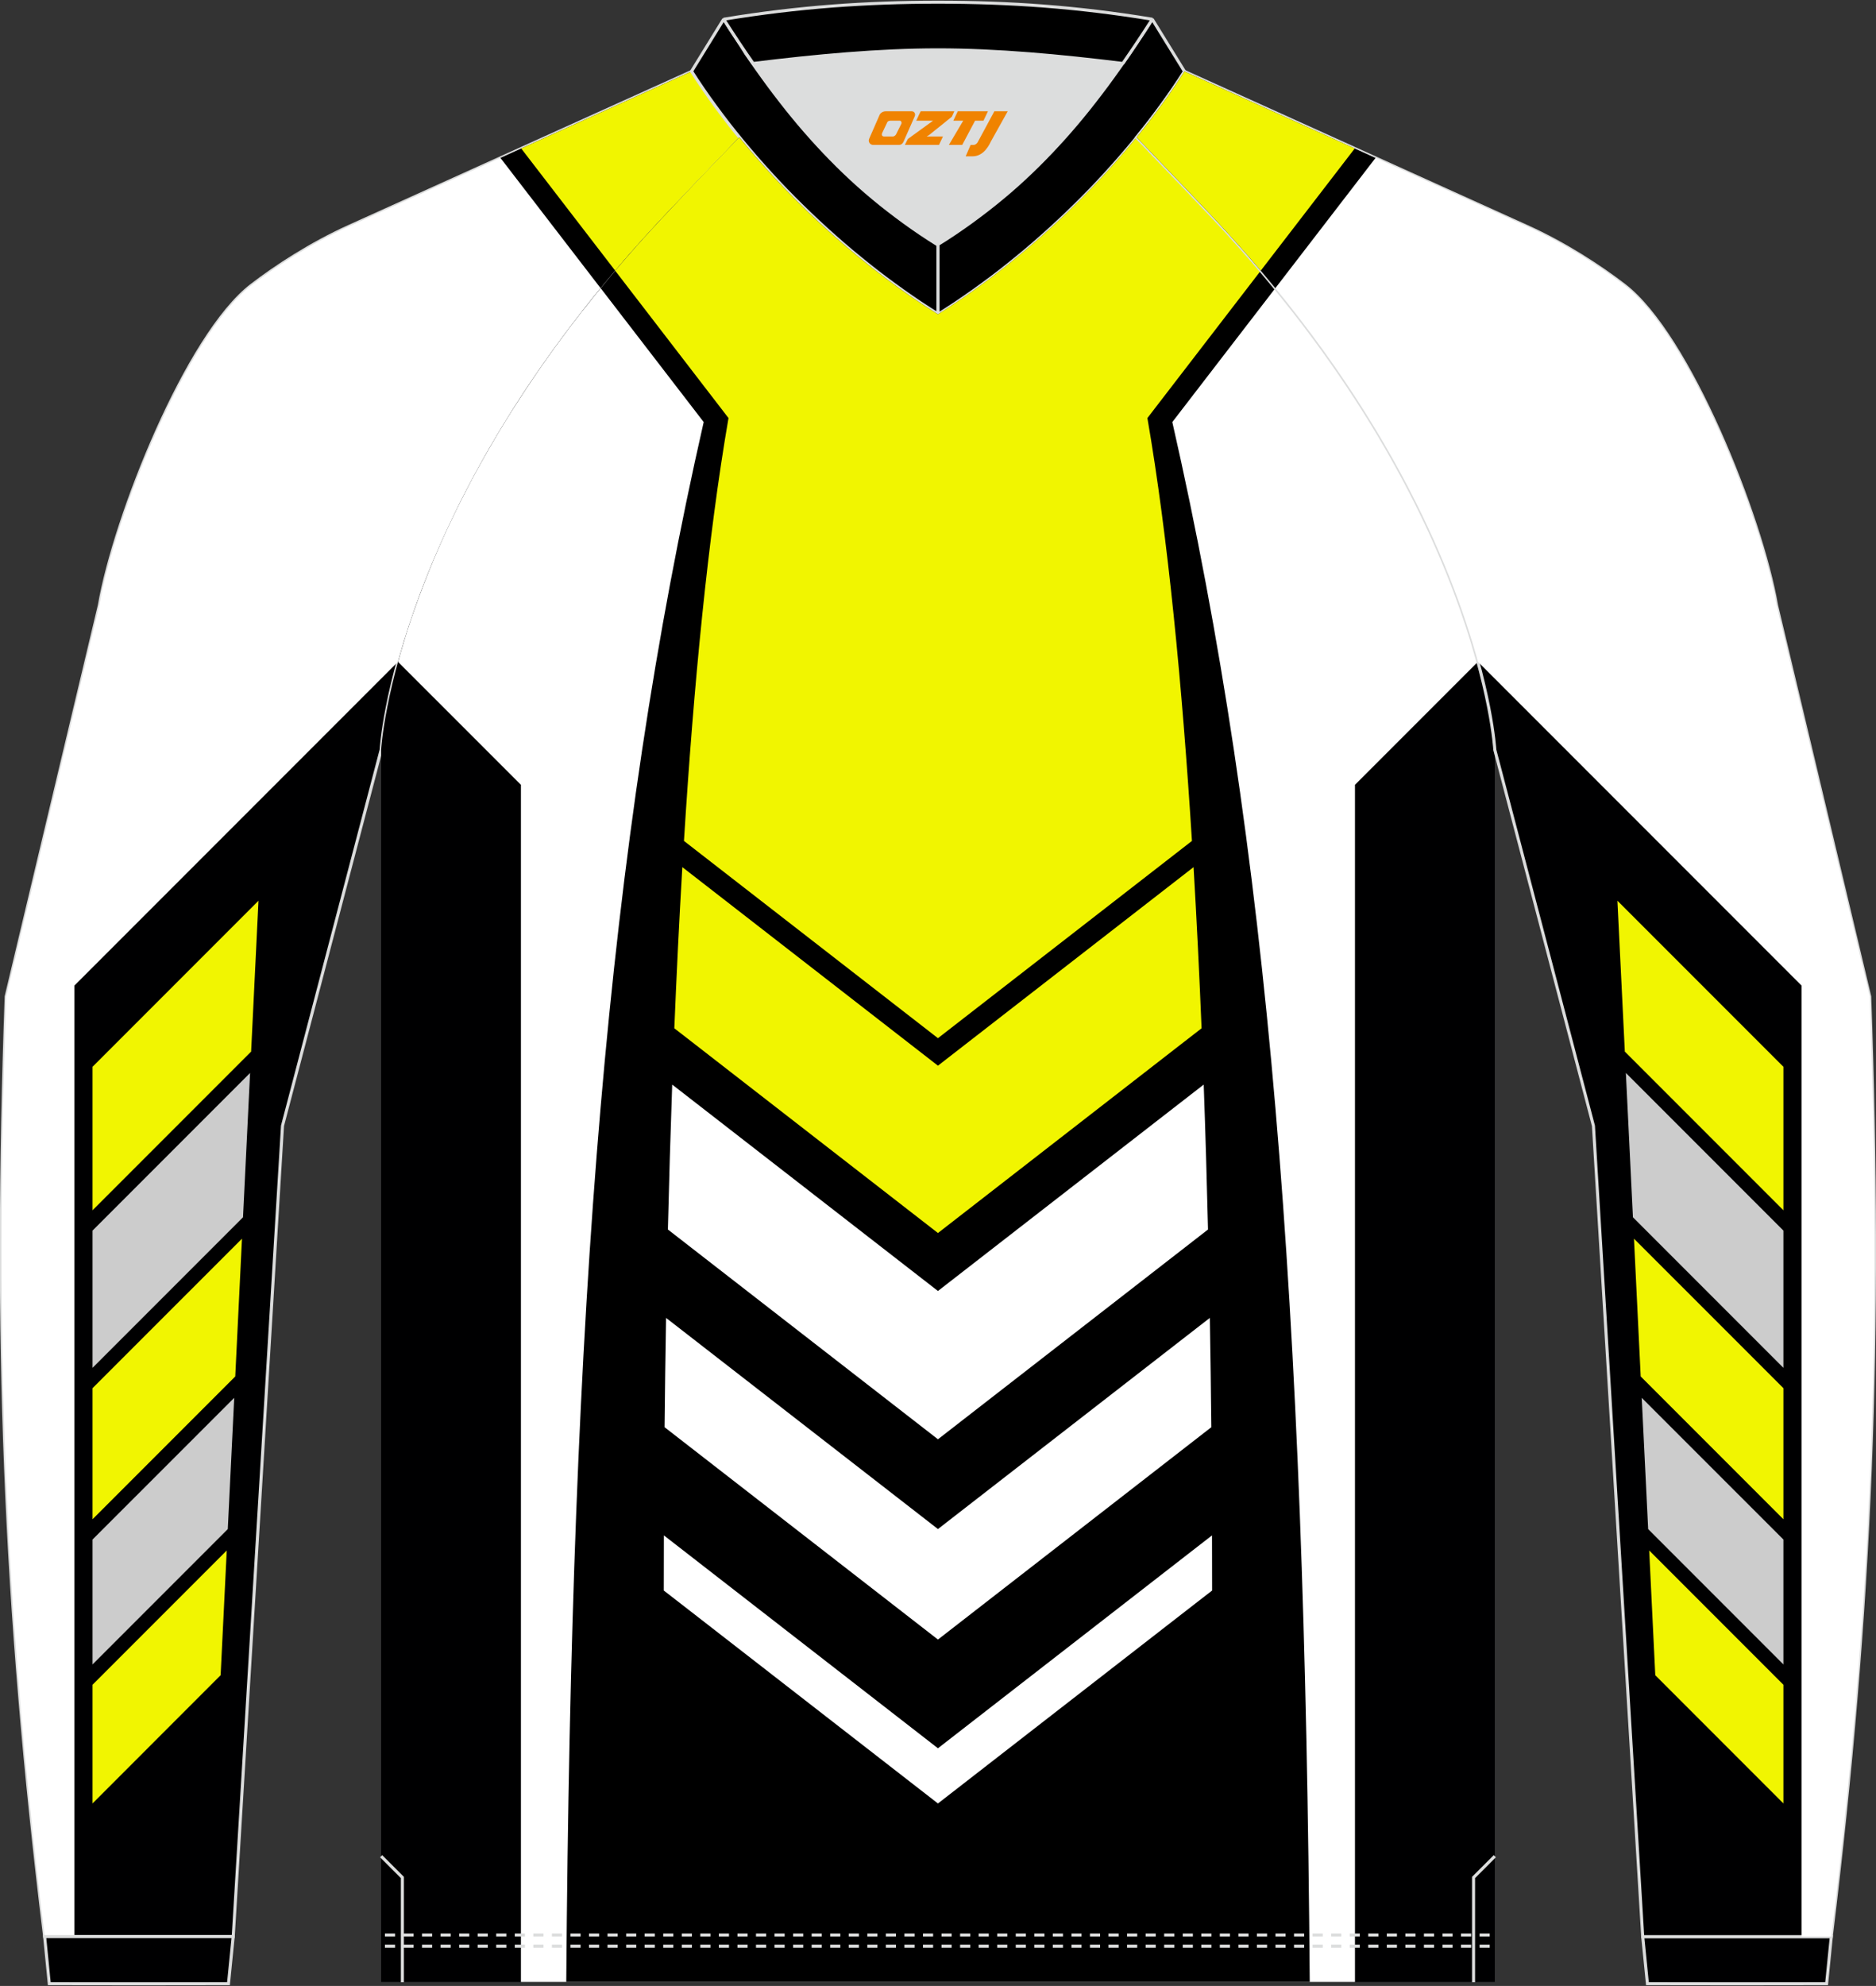
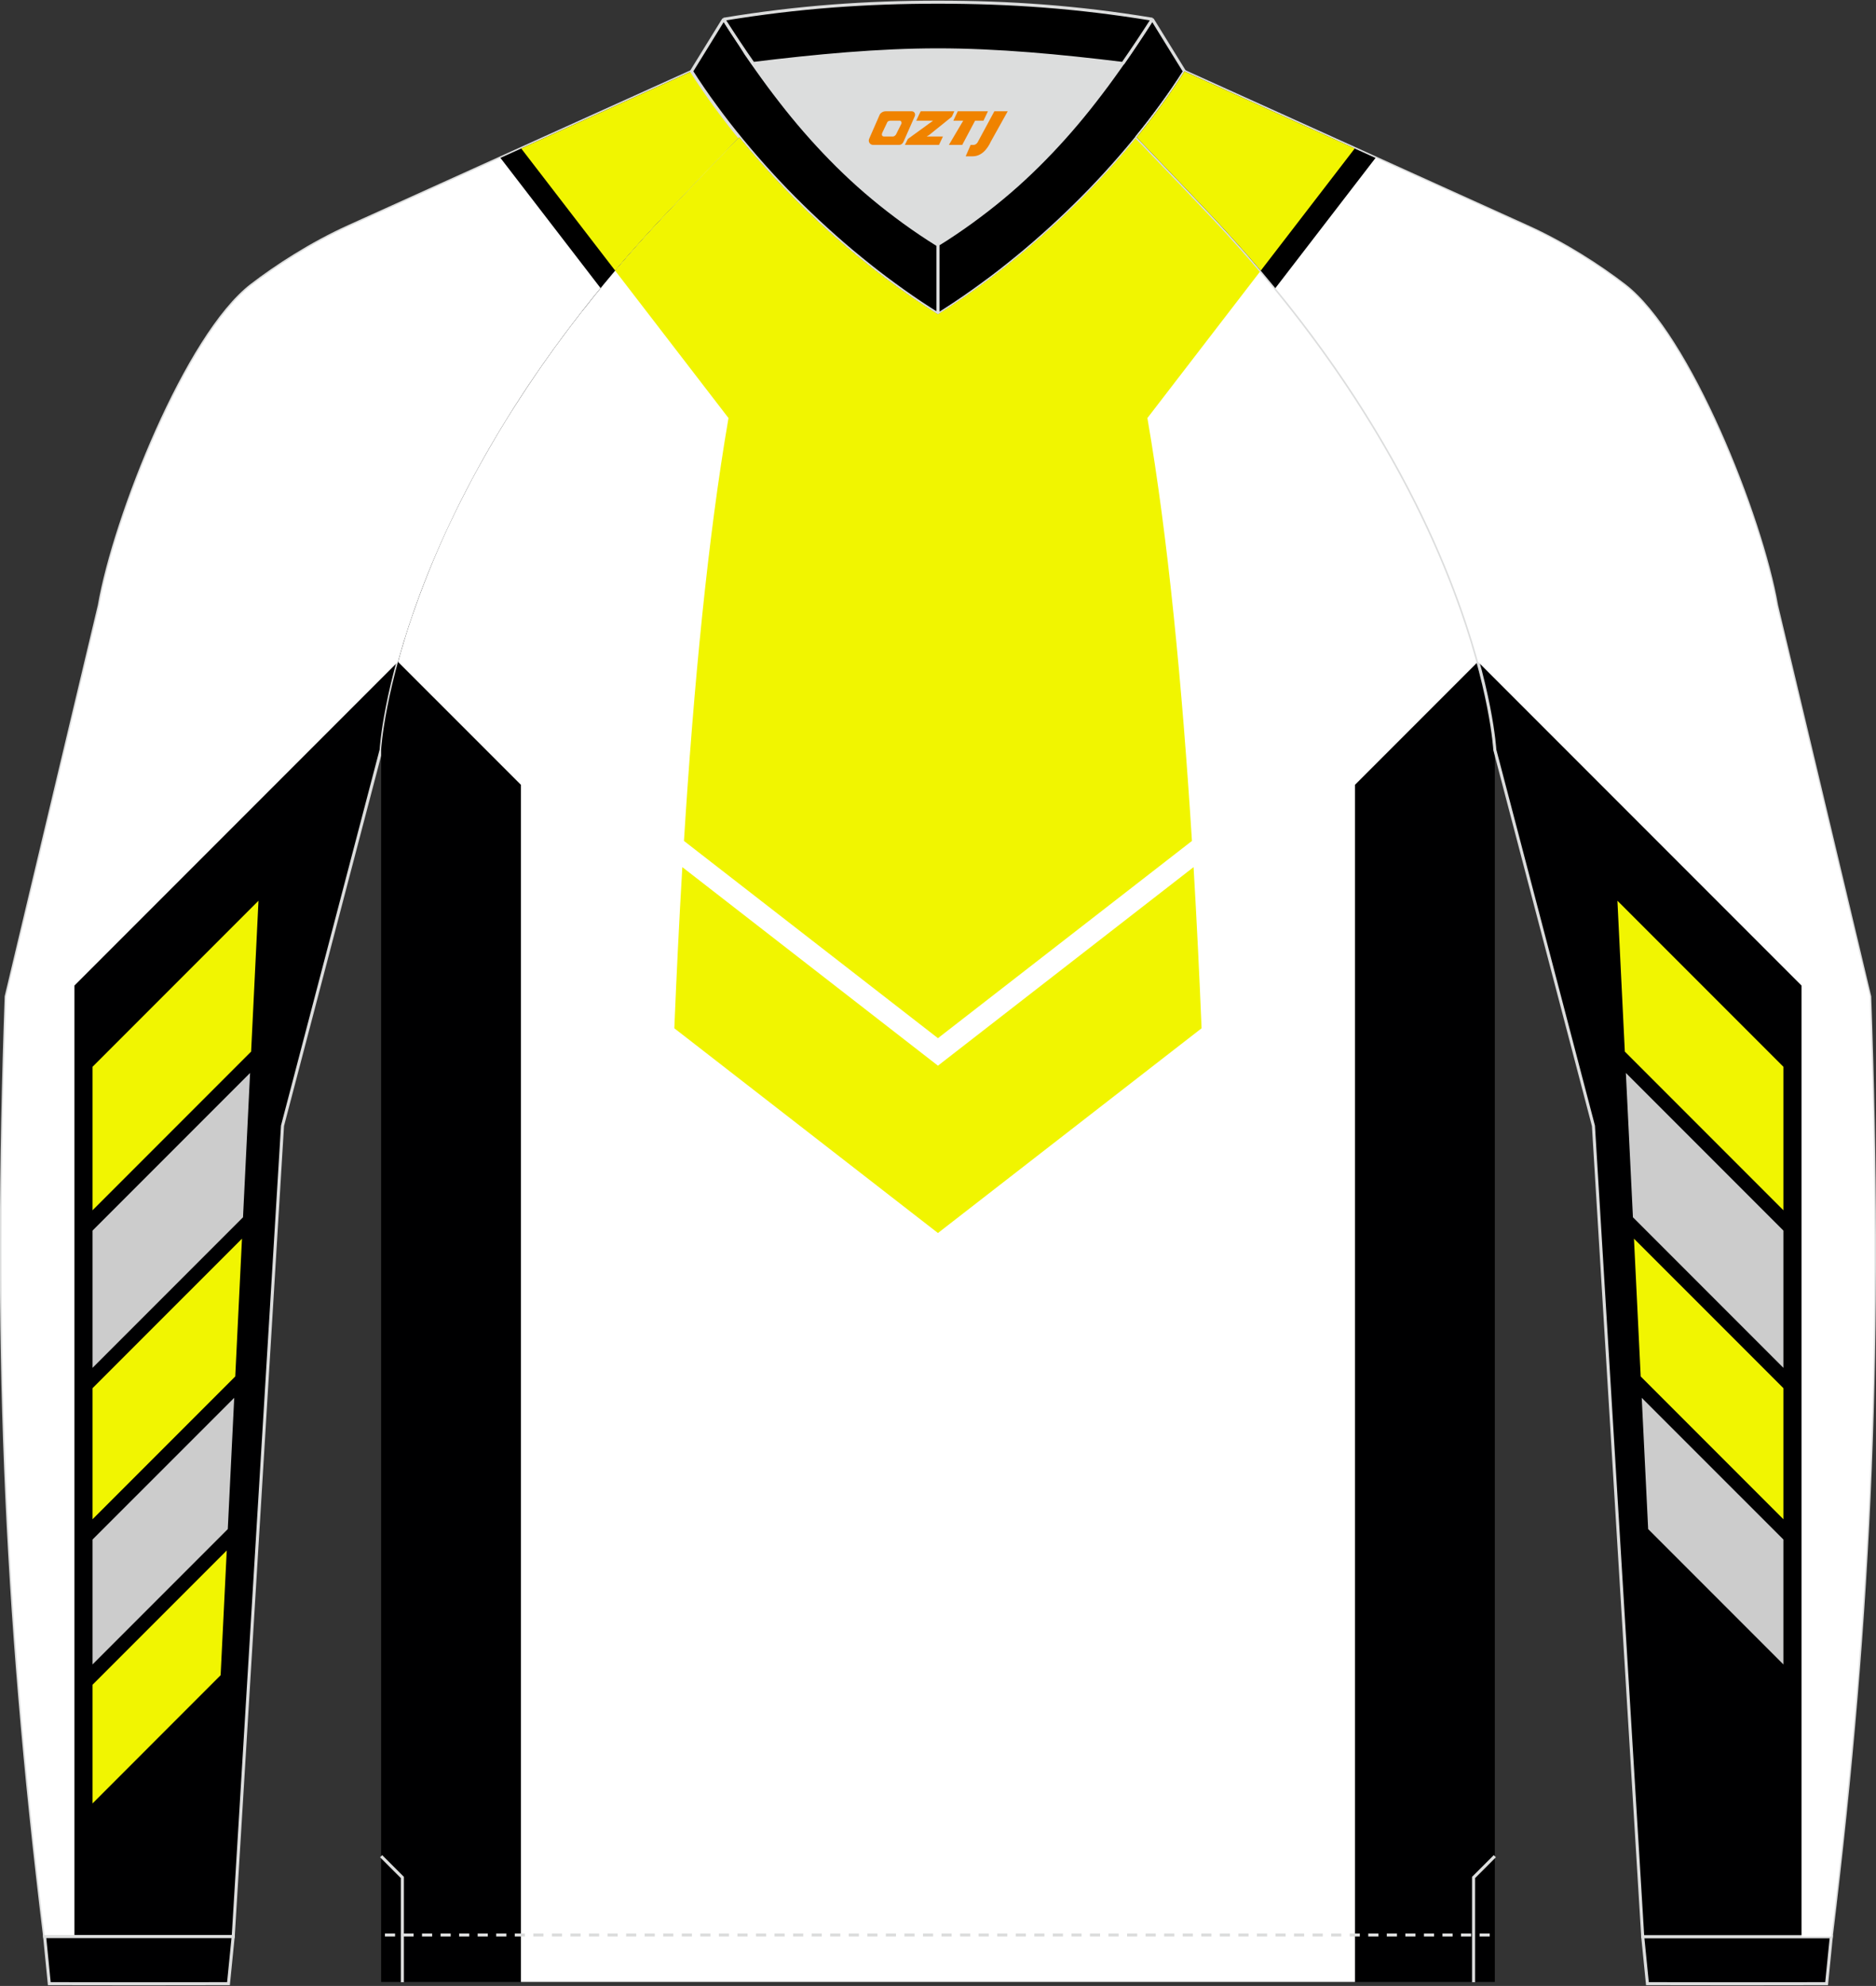
<svg xmlns="http://www.w3.org/2000/svg" version="1.1" id="图层_1" x="0px" y="0px" width="379.5px" height="401.5px" viewBox="0 0 379.5 401.5" enable-background="new 0 0 379.5 401.5" xml:space="preserve">
  <rect x="0" y="0" width="379.5" height="401.5" fill="#333333" stroke="none" />
  <g>
    <path fill="#000001" stroke="#DCDDDD" stroke-width="0.617" stroke-miterlimit="22.926" d="M149.54,27.77   c-7.01,7.27-13.64,14.23-15.79,16.52c-54.02,57.62-56.65,107.3-56.65,107.3L57.15,227.6l-9.97,163.93H9.03   C0.79,324.17-1.18,270.11,1.25,201.47l18.85-79.1c3.08-17.85,17.7-54.67,30.79-64.71c4.92-3.78,12.03-8.42,19.65-11.86l69.34-31.34   C142.74,18.94,145.99,23.41,149.54,27.77z" />
    <g>
      <path fill="#FFFFFF" d="M15.06,391.53V199.25l65.45-65.45l0,0c5.34-19.49,18.91-52.9,53.24-89.52c2.14-2.29,8.78-9.25,15.79-16.52    c-3.55-4.36-6.81-8.83-9.67-13.32L70.53,45.8c-7.62,3.44-14.72,8.08-19.65,11.86c-13.09,10.04-27.71,46.86-30.79,64.71    l-18.85,79.1c-2.42,68.64-0.45,122.7,7.79,190.06H15.06z" />
      <g>
        <path d="M121.5,58.26l-20.27-26.34l38.65-17.47c2.86,4.49,6.12,8.95,9.67,13.32c-7.01,7.27-13.64,14.23-15.79,16.52     C129.33,49,125.26,53.67,121.5,58.26z" />
        <path fill="#F1F500" d="M105.44,30.02l19.01,24.7c2.92-3.44,6.02-6.92,9.31-10.43c2.14-2.29,8.78-9.25,15.79-16.52     c-3.55-4.36-6.81-8.83-9.67-13.32L105.44,30.02z" />
      </g>
      <g>
        <polygon fill="#CCCCCC" points="18.72,276.54 18.72,248.79 50.59,216.92 49.16,246.1    " />
        <polygon fill="#F1F501" points="18.72,307.15 18.72,280.65 48.95,250.42 47.59,278.28    " />
        <polygon fill="#CCCCCC" points="18.72,336.5 18.72,311.25 47.38,282.6 46.08,309.14    " />
        <polygon fill="#F1F501" points="18.72,364.6 18.72,340.61 45.87,313.46 44.63,338.68    " />
        <polygon fill="#F1F501" points="18.72,244.68 50.8,212.6 52.29,182.1 18.72,215.67    " />
      </g>
    </g>
    <path fill="#DCDDDD" stroke="#DCDDDD" stroke-width="0.617" stroke-miterlimit="22.926" d="M189.74,49.48   c15.89-9.89,27.13-21.97,37.39-36.65c-12.7-1.56-25.43-2.75-37.39-2.75c-11.97,0-24.7,1.19-37.39,2.75   C162.62,27.51,173.85,39.59,189.74,49.48z" />
    <g>
      <path d="M146.39,3.89l-6.52,10.57c12,18.8,30.86,37.28,49.87,49.1V49.48C170.74,37.65,158.39,22.69,146.39,3.89z" />
      <path fill="#DCDDDD" d="M139.61,14.29l6.52-10.57l0.53,0.32l-6.52,10.57h-0.52L139.61,14.29L139.61,14.29z M189.44,63.56h0.62    l-0.47,0.26l-1.79-1.13l-1.78-1.17l-1.78-1.21l-1.78-1.24l-1.77-1.27l-1.76-1.31l-1.75-1.34l-1.74-1.37l-1.73-1.4l-1.72-1.43    l-1.71-1.46l-1.69-1.48l-1.68-1.51l-1.66-1.53l-1.64-1.55l-1.62-1.58l-1.6-1.6l-1.58-1.62l-1.56-1.63l-1.53-1.65l-1.51-1.67    l-1.48-1.68l-1.45-1.7l-1.43-1.71l-1.39-1.72l-1.36-1.73l-1.33-1.74l-1.3-1.75l-1.26-1.75l-1.22-1.76l-1.19-1.76l-1.15-1.77    l0.52-0.33l1.14,1.76l1.18,1.75l1.22,1.75l1.26,1.74l1.29,1.74l1.32,1.73l1.36,1.72l1.39,1.71l1.42,1.7l1.45,1.69l1.48,1.68    l1.5,1.66l1.53,1.65l1.55,1.63l1.58,1.61l1.6,1.59l1.62,1.57l1.64,1.55l1.66,1.53l1.67,1.5l1.69,1.48l1.7,1.45l1.72,1.42l1.73,1.4    l1.74,1.37l1.75,1.33l1.76,1.3l1.76,1.27l1.77,1.24l1.77,1.2l1.78,1.16l1.78,1.13L189.44,63.56L189.44,63.56z M190.05,49.48v14.08    h-0.62V49.48l0.47-0.26L190.05,49.48L190.05,49.48z M146.66,4.05l-0.53-0.32h0.52l1.12,1.75l1.13,1.73l1.13,1.7l1.14,1.68    l1.14,1.66l1.15,1.64l1.16,1.62l1.17,1.59l1.18,1.57l1.19,1.55l1.21,1.53l1.22,1.51l1.24,1.49l1.25,1.47l1.27,1.45l1.29,1.43    l1.31,1.41l1.33,1.39l1.36,1.37l1.38,1.34l1.41,1.33l1.43,1.31l1.46,1.29l1.49,1.27l1.52,1.25l1.55,1.23l1.58,1.21l1.61,1.19    l1.65,1.17l1.68,1.15l1.72,1.13l1.76,1.12l-0.33,0.52l-1.77-1.12l-1.73-1.14l-1.69-1.16l-1.66-1.18l-1.62-1.2l-1.59-1.21    l-1.56-1.23l-1.53-1.25l-1.5-1.27l-1.47-1.29l-1.44-1.31l-1.41-1.33l-1.39-1.35l-1.36-1.37l-1.34-1.39l-1.32-1.41l-1.3-1.43    l-1.28-1.45l-1.26-1.47l-1.24-1.49l-1.23-1.52l-1.21-1.54l-1.2-1.56l-1.19-1.58l-1.17-1.6l-1.16-1.62l-1.16-1.64l-1.15-1.66    l-1.09-1.76l-1.14-1.71l-1.13-1.73l-1.13-1.76H146.66z" />
    </g>
    <g>
      <path d="M233.09,3.89l6.52,10.57c-12,18.8-30.86,37.28-49.87,49.1V49.48C208.75,37.65,221.1,22.69,233.09,3.89z" />
      <path fill="#DCDDDD" d="M239.88,14.29v0.33h-0.52l-6.53-10.57l0.53-0.32L239.88,14.29L239.88,14.29z M190.05,63.56l-0.47-0.26    l1.78-1.13l1.77-1.16l1.77-1.2l1.77-1.24l1.76-1.27l1.76-1.3l1.75-1.33l1.74-1.37l1.73-1.4l1.72-1.42l1.7-1.45l1.69-1.48l1.67-1.5    l1.66-1.53l1.64-1.55l1.62-1.57l1.6-1.59l1.58-1.61l1.55-1.63l1.53-1.65l1.5-1.66l1.48-1.68l1.45-1.69l1.42-1.7l1.39-1.71    l1.36-1.72l1.32-1.73l1.29-1.74l1.26-1.74l1.22-1.75l1.18-1.75l1.14-1.76l0.52,0.33l-1.15,1.77l-1.19,1.76l-1.22,1.76l-1.26,1.75    l-1.3,1.75l-1.33,1.74l-1.36,1.73l-1.39,1.72l-1.43,1.71l-1.45,1.7l-1.48,1.68l-1.51,1.67l-1.53,1.65l-1.56,1.63l-1.58,1.62    l-1.6,1.6l-1.62,1.58l-1.64,1.55l-1.66,1.53l-1.68,1.51l-1.69,1.48l-1.71,1.46l-1.72,1.43l-1.73,1.4l-1.74,1.37l-1.75,1.34    l-1.76,1.31l-1.83,1.25l-1.77,1.24l-1.78,1.21l-1.78,1.17l-1.79,1.13l-0.47-0.26L190.05,63.56L190.05,63.56z M189.44,49.48    l0.15-0.26l0.47,0.26v14.08h-0.62V49.48L189.44,49.48z M232.83,4.05h0.52l-1.13,1.75l-1.13,1.73l-1.14,1.71l-1.14,1.69l-1.15,1.66    l-1.16,1.64l-1.16,1.62l-1.17,1.6l-1.19,1.58l-1.2,1.56l-1.21,1.54l-1.23,1.52l-1.24,1.49l-1.26,1.47l-1.28,1.45l-1.3,1.43    l-1.32,1.41l-1.34,1.39l-1.36,1.37l-1.39,1.35l-1.41,1.33L206,37.65l-1.47,1.29l-1.5,1.27l-1.53,1.25l-1.56,1.23l-1.59,1.21    l-1.62,1.2l-1.66,1.18l-1.69,1.16l-1.73,1.14l-1.77,1.12l-0.33-0.52l1.76-1.12l1.72-1.13l1.68-1.15l1.65-1.17l1.61-1.19l1.58-1.21    l1.55-1.23l1.52-1.25l1.49-1.27l1.46-1.29l1.43-1.31l1.41-1.33l1.38-1.34l1.36-1.37l1.33-1.39l1.31-1.41l1.29-1.43l1.27-1.45    l1.25-1.47l1.24-1.49l1.22-1.51l1.21-1.53l1.19-1.55l1.18-1.57l1.17-1.59l1.16-1.62l1.15-1.64l1.14-1.66l1.14-1.68l1.13-1.7    l1.13-1.73l1.12-1.75h0.52L232.83,4.05z" />
    </g>
    <path stroke="#DCDDDD" stroke-width="0.617" stroke-linejoin="bevel" stroke-miterlimit="22.926" d="M227.14,12.83   c2.01-2.88,3.99-5.86,5.96-8.94c-15.12-2.5-28.9-3.45-43.35-3.45c-14.45,0-28.23,0.95-43.35,3.45c1.97,3.08,3.94,6.06,5.96,8.94   c12.7-1.56,25.43-2.75,37.39-2.75S214.44,11.27,227.14,12.83z" />
    <path fill="#000001" stroke="#DCDDDD" stroke-width="0.617" stroke-miterlimit="22.926" d="M47.17,391.53l-0.95,9.51   c-12.08,0.03-24.17,0.03-36.25,0l-0.94-9.51C21.74,391.53,34.46,391.53,47.17,391.53z" />
    <path fill="#000001" stroke="#DCDDDD" stroke-width="0.617" stroke-miterlimit="22.926" d="M332.31,391.53l0.95,9.51   c12.08,0.03,24.17,0.03,36.25,0l0.95-9.51C357.74,391.53,345.03,391.53,332.31,391.53z" />
    <path fill="#000001" d="M302.39,400.69v-249.1c0,0-2.63-49.69-56.66-107.31c-2.14-2.29-8.78-9.25-15.79-16.52   c-11.34,13.92-25.73,26.78-40.2,35.79c-14.47-9.01-28.86-21.86-40.2-35.79c-7.01,7.27-13.64,14.23-15.79,16.52   C79.73,101.91,77.1,151.59,77.1,151.59v249.1h112.64L302.39,400.69L302.39,400.69z" />
    <g>
      <g>
        <path fill="#FFFFFF" d="M105.38,158.67v242.02h84.36h84.36V158.67l24.87-24.87v-0.01c-0.15-0.56-0.32-1.14-0.48-1.72l-0.06-0.21     c-0.25-0.86-0.51-1.74-0.79-2.65l-0.14-0.46c-0.11-0.36-0.23-0.73-0.35-1.11l-0.25-0.79l-0.25-0.76l-0.22-0.66     c-0.13-0.37-0.25-0.75-0.39-1.13c-0.09-0.26-0.18-0.52-0.27-0.78l-0.28-0.78l-0.3-0.83c-0.13-0.36-0.26-0.72-0.39-1.08     l-0.32-0.87l-0.27-0.72c-0.17-0.45-0.35-0.9-0.52-1.36l-0.24-0.61c-0.14-0.37-0.29-0.73-0.44-1.11l-0.23-0.58     c-0.2-0.5-0.41-1.01-0.62-1.52l-0.24-0.58c-0.18-0.42-0.36-0.85-0.54-1.28l-0.23-0.54c-0.22-0.52-0.45-1.03-0.68-1.56l-0.24-0.54     c-0.25-0.57-0.51-1.14-0.77-1.71l-0.17-0.37c-0.23-0.49-0.46-0.99-0.69-1.48l-0.25-0.53c-0.28-0.59-0.56-1.18-0.86-1.78     l-0.22-0.45c-0.25-0.51-0.51-1.03-0.77-1.55l-0.22-0.44c-0.31-0.62-0.63-1.25-0.96-1.88l-0.23-0.45     c-0.33-0.63-0.66-1.26-0.99-1.89l-0.05-0.1c-0.35-0.66-0.71-1.33-1.08-1.99l-0.26-0.47c-0.37-0.67-0.74-1.34-1.13-2.02     l-0.11-0.19c-0.36-0.64-0.73-1.29-1.11-1.94l-0.23-0.4c-0.4-0.69-0.81-1.38-1.22-2.07l-0.22-0.37c-0.38-0.63-0.76-1.26-1.15-1.89     l-0.21-0.35c-0.43-0.71-0.88-1.42-1.33-2.13l-0.25-0.4c-0.93-1.46-1.89-2.94-2.88-4.43l-0.29-0.43     c-0.49-0.73-0.99-1.47-1.49-2.21l-0.19-0.28c-0.46-0.66-0.92-1.33-1.39-2l-0.33-0.47c-0.52-0.73-1.04-1.47-1.58-2.21l-0.3-0.42     c-0.49-0.68-1-1.37-1.51-2.05l-0.22-0.3c-0.56-0.75-1.13-1.51-1.7-2.26l-0.39-0.51c-0.58-0.76-1.16-1.51-1.76-2.28l-0.04-0.01     l-0.02-0.03c-0.6-0.77-1.22-1.55-1.84-2.32l-0.39-0.49c-0.62-0.77-1.24-1.54-1.88-2.31l-0.26-0.32     c-0.59-0.71-1.18-1.42-1.78-2.13l-0.37-0.44c-0.66-0.78-1.33-1.56-2.02-2.35l-0.35-0.41c-0.62-0.71-1.25-1.43-1.89-2.15     l-0.32-0.36c-0.69-0.78-1.4-1.56-2.11-2.34l-0.48-0.52c-0.74-0.8-1.48-1.61-2.24-2.42l-0.1-0.11l-0.09-0.1l-0.02-0.02l-0.12-0.12     l-0.08-0.06l-0.04-0.04l-0.13-0.14l-0.07-0.07l-0.07-0.07l-0.14-0.15l-0.05-0.06l-0.09-0.1l-0.15-0.16l-0.03-0.03l-0.13-0.13     l-0.16-0.17l-0.01-0.01l-0.16-0.17l-0.15-0.16l-0.02-0.02l-0.18-0.19l-0.13-0.14l-0.05-0.05l-0.19-0.2l-0.11-0.12l-0.09-0.09     l-0.2-0.21l-0.08-0.09l-0.12-0.13l-0.21-0.22l-0.08-0.08l-0.16-0.17l-0.22-0.23l-0.02-0.02l-0.21-0.22l-0.21-0.22l-0.02-0.02     l-0.23-0.25l-0.18-0.19l-0.06-0.06l-0.24-0.25l-0.15-0.16l-0.1-0.1l-0.25-0.26l-0.11-0.12l-0.14-0.15l-0.26-0.27l-0.07-0.08     l-0.19-0.2l-0.26-0.28l-0.03-0.04l-0.23-0.24l-0.26-0.27l-0.01-0.01l-0.27-0.29l-0.22-0.23l-0.05-0.06l-0.28-0.29l-0.18-0.19     l-0.1-0.1l-0.29-0.3l-0.14-0.15l-0.15-0.15l-0.29-0.31l-0.1-0.1l-0.2-0.21l-0.3-0.31l-0.05-0.05L236,34.04l-0.3-0.32l0,0     l-0.3-0.31l-0.26-0.27l-0.05-0.05l-0.31-0.32l-0.21-0.22l-0.1-0.1l-0.31-0.33l-0.17-0.17l-0.15-0.15l-0.32-0.33l-0.12-0.12     l-0.2-0.21l-0.32-0.33l-0.07-0.07l-0.25-0.26l-0.32-0.33l-0.02-0.02l-0.31-0.32l-0.32-0.34l-0.33-0.34l-0.24-0.25l-0.09-0.09     l-0.33-0.34l-0.19-0.19l-0.14-0.15l-0.33-0.34c-11.34,13.92-25.73,26.78-40.2,35.79c-14.47-9.01-28.86-21.86-40.2-35.79     l-0.33,0.34l-0.14,0.15l-0.19,0.19l-0.33,0.34l-0.09,0.09l-0.24,0.25l-0.65,0.67l-0.31,0.32l-0.02,0.02l-0.32,0.33l-0.25,0.26     l-0.07,0.07l-0.32,0.33l-0.2,0.21l-0.12,0.12l-0.32,0.33l-0.15,0.15l-0.17,0.17l-0.31,0.33l-0.1,0.1l-0.21,0.22l-0.31,0.32     l-0.05,0.05l-0.26,0.27l-0.3,0.31l0,0l-0.3,0.32l-0.25,0.26l-0.05,0.05l-0.3,0.31l-0.2,0.21l-0.1,0.1l-0.29,0.31l-0.15,0.15     L142,35.57l-0.29,0.3l-0.1,0.1l-0.18,0.19l-0.28,0.29l-0.05,0.06l-0.22,0.23l-0.27,0.29l-0.01,0.01l-0.26,0.27l-0.23,0.24     l-0.03,0.04l-0.26,0.28l-0.19,0.2l-0.07,0.08l-0.26,0.27l-0.14,0.15l-0.11,0.12l-0.25,0.26l-0.1,0.1l-0.15,0.16l-0.24,0.25     l-0.06,0.06l-0.18,0.19l-0.23,0.25l-0.02,0.02l-0.21,0.22l-0.21,0.22l-0.02,0.02l-0.22,0.23l-0.15,0.18l-0.05,0.05l-0.21,0.22     l-0.12,0.13l-0.08,0.09l-0.2,0.21l-0.09,0.09l-0.11,0.12l-0.19,0.2l-0.05,0.05l-0.13,0.14l-0.18,0.19l-0.02,0.02l-0.15,0.16     l-0.16,0.17l-0.01,0.01l-0.16,0.17L134.97,43l-0.03,0.03l-0.15,0.16l-0.09,0.1l-0.05,0.06l-0.14,0.15l-0.07,0.07l-0.07,0.07     l-0.13,0.14l-0.07,0.07l-0.08,0.09l-0.12,0.12l-0.02,0.02l-0.09,0.1l-0.1,0.11c-0.76,0.81-1.5,1.61-2.24,2.42l-0.48,0.52     c-0.71,0.78-1.42,1.56-2.11,2.34l-0.32,0.36c-0.64,0.72-1.27,1.43-1.89,2.15l-0.35,0.41c-0.68,0.79-1.35,1.57-2.02,2.35     l-0.37,0.44c-0.6,0.71-1.19,1.42-1.78,2.13l-0.26,0.32c-0.64,0.77-1.26,1.54-1.88,2.31l-0.39,0.49     c-0.62,0.78-1.24,1.55-1.84,2.32l-0.02,0l-0.02,0.03c-0.6,0.76-1.18,1.52-1.76,2.28l-0.39,0.51c-0.58,0.76-1.14,1.51-1.7,2.26     l-0.22,0.3c-0.51,0.69-1.01,1.37-1.51,2.05l-0.3,0.42c-0.53,0.74-1.06,1.47-1.58,2.21L110,73.38c-0.47,0.67-0.93,1.34-1.39,2     l-0.19,0.28c-0.51,0.74-1,1.48-1.49,2.21l-0.29,0.43c-0.99,1.49-1.95,2.97-2.88,4.43l-0.26,0.4c-0.45,0.71-0.89,1.42-1.33,2.13     l-0.21,0.35c-0.39,0.63-0.77,1.26-1.15,1.89l-0.22,0.37c-0.41,0.69-0.82,1.38-1.22,2.07l-0.23,0.4c-0.38,0.65-0.75,1.3-1.11,1.94     l-0.11,0.19c-0.38,0.68-0.76,1.35-1.13,2.02l-0.26,0.47c-0.37,0.67-0.73,1.33-1.08,1.99l-0.05,0.1     c-0.34,0.63-0.67,1.27-0.99,1.89l-0.23,0.45c-0.33,0.63-0.65,1.26-0.96,1.88L93,101.71c-0.26,0.52-0.52,1.04-0.77,1.55     l-0.22,0.45c-0.29,0.6-0.58,1.19-0.86,1.78l-0.25,0.53c-0.23,0.5-0.47,0.99-0.69,1.48l-0.17,0.37c-0.26,0.58-0.52,1.15-0.77,1.71     l-0.24,0.54c-0.23,0.52-0.46,1.04-0.68,1.56l-0.23,0.54c-0.18,0.43-0.36,0.86-0.54,1.28l-0.24,0.58     c-0.21,0.51-0.42,1.01-0.62,1.52l-0.23,0.58c-0.15,0.37-0.3,0.74-0.44,1.11l-0.24,0.61c-0.18,0.46-0.35,0.91-0.52,1.36     l-0.27,0.72l-0.32,0.87c-0.13,0.36-0.26,0.72-0.39,1.08l-0.3,0.83l-0.28,0.78c-0.09,0.26-0.18,0.52-0.27,0.78     c-0.13,0.38-0.26,0.76-0.39,1.13l-0.22,0.66l-0.25,0.76l-0.25,0.79c-0.12,0.37-0.24,0.74-0.35,1.11l-0.14,0.46     c-0.28,0.91-0.54,1.79-0.79,2.65l-0.06,0.21c-0.17,0.58-0.33,1.16-0.48,1.72v0.01L105.38,158.67L105.38,158.67z M119.67,60.51     l-1.84,2.32C118.43,62.06,119.05,61.28,119.67,60.51z" />
      </g>
-       <path d="M257.99,58.26l-20.84,27.07c19.57,85.88,26.79,178.79,27.8,315.36h-75.2h-75.2c1-136.57,8.23-229.47,27.8-315.36    l-20.84-27.07l0.02-0.02c0.32-0.39,0.64-0.77,0.96-1.16c0.43-0.51,0.86-1.03,1.29-1.55l0.81-0.96c0.54-0.63,1.08-1.26,1.63-1.9    l0.52-0.6c0.64-0.74,1.3-1.48,1.96-2.22l0.32-0.36c0.72-0.81,1.45-1.62,2.2-2.43l0.12-0.13c0.8-0.88,1.62-1.76,2.44-2.64l0.1-0.11    l0.09-0.1l0.02-0.02l0.12-0.12l0.08-0.09l0.04-0.04l0.13-0.14l0.07-0.07l0.07-0.07l0.14-0.15l0.05-0.06l0.09-0.1l0.15-0.16    l0.03-0.03l0.13-0.13l0.16-0.17l0.01-0.01l0.16-0.17l0.15-0.16l0.02-0.02l0.18-0.19l0.13-0.14l0.05-0.05l0.19-0.2l0.11-0.12    l0.09-0.09l0.2-0.21l0.08-0.09l0.12-0.13l0.21-0.22l0.05-0.05l0.16-0.17l0.22-0.23l0.02-0.02l0.21-0.22l0.21-0.22l0.02-0.02    l0.23-0.25l0.18-0.19l0.06-0.06l0.24-0.25l0.15-0.16l0.1-0.1l0.25-0.26l0.11-0.12l0.14-0.15l0.26-0.27l0.07-0.08l0.19-0.2    l0.26-0.28l0.03-0.04l0.23-0.24l0.26-0.27l0.01-0.01l0.27-0.29l0.22-0.23l0.05-0.06l0.28-0.29l0.18-0.19l0.1-0.1l0.29-0.3    l0.14-0.15l0.15-0.15l0.29-0.31l0.1-0.1l0.2-0.21l0.3-0.31l0.05-0.05l0.25-0.26l0.3-0.32l0,0l0.3-0.31l0.26-0.27l0.05-0.05    l0.31-0.32l0.21-0.22l0.1-0.1l0.31-0.33l0.17-0.17l0.15-0.15l0.32-0.33l0.12-0.12l0.2-0.21l0.32-0.33l0.07-0.07l0.25-0.26    l0.32-0.33l0.02-0.02l0.31-0.32l0.65-0.67l0.24-0.25l0.09-0.09l0.33-0.34l0.19-0.19l0.14-0.15l0.33-0.34    c11.34,13.92,25.73,26.78,40.2,35.79c14.47-9.01,28.86-21.86,40.2-35.79l0.33,0.34l0.14,0.15l0.19,0.19l0.33,0.34l0.09,0.09    l0.24,0.25l0.33,0.34l0.32,0.34l0.31,0.32l0.02,0.02l0.32,0.33l0.25,0.26l0.07,0.07l0.32,0.33l0.2,0.21l0.12,0.12l0.32,0.33    l0.15,0.15l0.17,0.17l0.31,0.33l0.1,0.1l0.21,0.22l0.31,0.32l0.05,0.05l0.26,0.27l0.3,0.31l0,0l0.3,0.32l0.25,0.26l0.05,0.05    l0.3,0.31l0.2,0.21l0.1,0.1l0.29,0.31l0.15,0.15l0.14,0.15l0.29,0.3l0.1,0.1l0.18,0.19l0.28,0.29l0.05,0.06l0.22,0.23l0.27,0.29    l0.01,0.01l0.26,0.27l0.23,0.24l0.03,0.04l0.26,0.28l0.19,0.2l0.07,0.08l0.26,0.27l0.14,0.15l0.11,0.12l0.25,0.26l0.1,0.1    l0.15,0.16l0.24,0.25l0.06,0.06l0.18,0.19l0.23,0.25l0.02,0.02l0.21,0.22l0.21,0.22l0.02,0.02l0.22,0.23l0.16,0.17l0.05,0.05    l0.21,0.22l0.12,0.13l0.08,0.09l0.2,0.21l0.09,0.09l0.11,0.12l0.19,0.2l0.05,0.05l0.13,0.14l0.18,0.19l0.02,0.02l0.15,0.16    l0.16,0.17l0.01,0.01l0.16,0.17l0.13,0.13l0.03,0.03l0.15,0.16l0.09,0.1l0.05,0.06l0.14,0.15l0.07,0.07l0.07,0.07l0.13,0.14    l0.04,0.04l0.08,0.09l0.12,0.12l0.02,0.02l0.09,0.1l0.1,0.11c0.83,0.88,1.65,1.77,2.45,2.65l0.04,0.05l0.03,0.04    c0.76,0.83,1.5,1.65,2.23,2.47l0.31,0.35c0.66,0.74,1.31,1.48,1.96,2.22l0.49,0.56c0.56,0.65,1.11,1.29,1.66,1.94    c0.27,0.32,0.54,0.64,0.81,0.96c0.43,0.52,0.87,1.03,1.29,1.55c0.32,0.39,0.64,0.78,0.96,1.16L257.99,58.26z" />
      <path fill="#FFFFFF" d="M189.74,309.13l-55-42.69c-0.13,7.61-0.23,15-0.3,22.1l4.97,3.86l50.33,39.07l50.33-39.07l4.97-3.86    c-0.07-7.1-0.17-14.49-0.3-22.1L189.74,309.13z" />
      <path fill="#FFFFFF" d="M189.74,261l-53.76-41.73c-0.35,9.9-0.64,19.71-0.87,29.3l4.75,3.69l49.88,38.72l49.88-38.72l4.75-3.69    c-0.23-9.58-0.51-19.39-0.87-29.3L189.74,261z" />
      <path fill="#FFFFFF" d="M189.74,364.61l-50.44-39.16l-5.02-3.89c0-3.57,0-7.29,0.02-11.15l55.44,43.04l55.44-43.04    c0.01,3.86,0.02,7.59,0.02,11.15l-5.02,3.89L189.74,364.61z" />
      <path fill="#F1F500" d="M189.74,215.45l-51.71-40.14c-0.64,10.79-1.17,21.71-1.62,32.58l4.32,3.35l49.01,38.04l49.01-38.04    l4.32-3.35c-0.45-10.87-0.98-21.79-1.62-32.58L189.74,215.45z" />
      <path fill="#F1F500" d="M124.44,54.72l22.93,29.8c-4.17,24.14-7.05,54.13-9.01,85.49l3.63,2.82l47.75,37.06l47.75-37.06l3.63-2.82    c-1.97-31.37-4.84-61.35-9.01-85.49l22.93-29.8c-0.61-0.72-1.23-1.44-1.86-2.17l-0.35-0.4c-0.68-0.78-1.37-1.56-2.06-2.35    l-0.25-0.28c-0.74-0.83-1.49-1.67-2.26-2.5l-0.07-0.08c-0.81-0.88-1.62-1.77-2.46-2.65l-0.1-0.11l-0.09-0.1l-0.02-0.02l-0.12-0.12    l-0.08-0.09l-0.04-0.04l-0.13-0.14l-0.07-0.07l-0.07-0.07l-0.14-0.15l-0.05-0.06l-0.09-0.1l-0.15-0.16l-0.03-0.03l-0.13-0.13    l-0.16-0.17l-0.01-0.01l-0.16-0.17l-0.15-0.16l-0.02-0.02l-0.18-0.19l-0.13-0.14l-0.05-0.05l-0.19-0.2l-0.11-0.12l-0.09-0.09    l-0.2-0.21l-0.08-0.09l-0.12-0.13l-0.21-0.22l-0.08-0.08l-0.16-0.17l-0.22-0.23l-0.02-0.02l-0.21-0.22l-0.21-0.22l-0.02-0.02    l-0.23-0.25l-0.18-0.19l-0.06-0.06l-0.24-0.25l-0.15-0.16l-0.1-0.1l-0.25-0.26l-0.11-0.12l-0.14-0.15l-0.26-0.27l-0.07-0.08    l-0.19-0.2l-0.26-0.28l-0.03-0.04l-0.23-0.24l-0.26-0.27l-0.01-0.01l-0.27-0.29l-0.22-0.23l-0.05-0.06l-0.28-0.29l-0.18-0.19    l-0.1-0.1l-0.29-0.3l-0.14-0.15l-0.15-0.15l-0.29-0.31l-0.1-0.1l-0.2-0.21l-0.3-0.31l-0.05-0.05L236,34.04l-0.3-0.32l0,0    l-0.3-0.31l-0.26-0.27l-0.05-0.05l-0.31-0.32l-0.21-0.22l-0.1-0.1l-0.31-0.33l-0.17-0.17l-0.15-0.15l-0.32-0.33l-0.12-0.12    l-0.2-0.21l-0.32-0.33l-0.07-0.07l-0.25-0.26l-0.32-0.33l-0.02-0.02l-0.31-0.32l-0.32-0.34l-0.33-0.34l-0.24-0.25l-0.09-0.09    l-0.33-0.34l-0.19-0.19l-0.14-0.15l-0.33-0.34c-11.34,13.92-25.73,26.78-40.2,35.79c-14.47-9.01-28.86-21.86-40.2-35.79    l-0.33,0.34l-0.14,0.15l-0.19,0.19l-0.33,0.34l-0.09,0.09l-0.24,0.25l-0.65,0.67l-0.31,0.32l-0.02,0.02l-0.32,0.33l-0.25,0.26    l-0.07,0.07l-0.32,0.33l-0.2,0.21l-0.12,0.12l-0.32,0.33l-0.15,0.15l-0.17,0.17l-0.31,0.33l-0.1,0.1l-0.21,0.22l-0.31,0.32    l-0.05,0.05l-0.26,0.27l-0.3,0.31l0,0l-0.3,0.32l-0.25,0.26l-0.05,0.05l-0.3,0.31l-0.2,0.21l-0.1,0.1l-0.29,0.31l-0.15,0.15    L142,35.57l-0.29,0.3l-0.1,0.1l-0.18,0.19l-0.28,0.29l-0.05,0.06l-0.22,0.23l-0.27,0.29l-0.01,0.01l-0.26,0.27l-0.23,0.24    l-0.03,0.04l-0.26,0.28l-0.19,0.2l-0.07,0.08l-0.26,0.27l-0.14,0.15l-0.11,0.12l-0.25,0.26l-0.1,0.1l-0.15,0.16l-0.24,0.25    l-0.06,0.06l-0.18,0.19l-0.23,0.25l-0.02,0.02l-0.21,0.22l-0.21,0.22l-0.02,0.02l-0.22,0.23l-0.15,0.18l-0.05,0.05l-0.21,0.22    l-0.12,0.13l-0.08,0.09l-0.2,0.21l-0.09,0.09l-0.11,0.12l-0.19,0.2l-0.05,0.05l-0.13,0.14l-0.18,0.19l-0.02,0.02l-0.15,0.16    l-0.16,0.17l-0.01,0.01l-0.16,0.17L134.97,43l-0.03,0.03l-0.15,0.16l-0.09,0.1l-0.05,0.06l-0.14,0.15l-0.07,0.07l-0.07,0.07    l-0.13,0.14l-0.07,0.07l-0.08,0.09l-0.12,0.12l-0.02,0.02l-0.09,0.1l-0.1,0.11c-0.83,0.89-1.65,1.77-2.46,2.65l-0.07,0.08    c-0.76,0.84-1.51,1.67-2.26,2.5l-0.25,0.28c-0.7,0.78-1.39,1.57-2.06,2.35l-0.35,0.4C125.68,53.28,125.06,54,124.44,54.72z" />
    </g>
-     <path fill="#000001" stroke="#DCDDDD" stroke-width="0.617" stroke-miterlimit="22.926" d="M229.94,27.77   c7.01,7.27,13.64,14.23,15.79,16.52c54.03,57.62,56.66,107.31,56.66,107.31l19.95,76.01l9.97,163.93h38.14   c8.23-67.36,10.21-121.42,7.78-190.06l-18.85-79.1c-3.08-17.85-17.7-54.67-30.79-64.71c-4.92-3.78-12.03-8.42-19.65-11.86   l-69.33-31.36C236.75,18.94,233.5,23.41,229.94,27.77z" />
+     <path fill="#000001" stroke="#DCDDDD" stroke-width="0.617" stroke-miterlimit="22.926" d="M229.94,27.77   c7.01,7.27,13.64,14.23,15.79,16.52c54.03,57.62,56.66,107.31,56.66,107.31l19.95,76.01l9.97,163.93h38.14   c8.23-67.36,10.21-121.42,7.78-190.06l-18.85-79.1c-3.08-17.85-17.7-54.67-30.79-64.71c-4.92-3.78-12.03-8.42-19.65-11.86   l-69.33-31.36C236.75,18.94,233.5,23.41,229.94,27.77" />
    <g>
      <path fill="#FFFFFF" d="M364.43,391.53V199.25l-65.45-65.45l0,0c-5.34-19.49-18.91-52.9-53.24-89.52    c-2.14-2.29-8.78-9.25-15.79-16.52c3.55-4.36,6.81-8.83,9.67-13.32l69.34,31.34c7.62,3.44,14.72,8.08,19.65,11.86    c13.09,10.04,27.71,46.86,30.79,64.71l18.85,79.1c2.43,68.64,0.46,122.7-7.78,190.06h-6.04V391.53z" />
      <g>
        <path d="M257.99,58.26l20.27-26.33l-38.65-17.48c-2.86,4.49-6.12,8.95-9.67,13.32c7.01,7.27,13.64,14.23,15.79,16.52     C250.15,49,254.23,53.67,257.99,58.26z" />
        <path fill="#F1F500" d="M274.05,30.02l-19.01,24.7c-2.92-3.44-6.02-6.92-9.31-10.43c-2.14-2.29-8.78-9.25-15.79-16.52     c3.55-4.36,6.81-8.83,9.67-13.32L274.05,30.02z" />
      </g>
      <g>
        <polygon fill="#CCCCCC" points="360.77,276.54 360.77,248.79 328.9,216.92 330.33,246.1    " />
        <polygon fill="#F1F501" points="360.77,307.15 360.77,280.65 330.54,250.42 331.9,278.28    " />
        <polygon fill="#CCCCCC" points="360.77,336.5 360.77,311.25 332.11,282.6 333.41,309.14    " />
-         <polygon fill="#F1F501" points="360.77,364.6 360.77,340.61 333.62,313.46 334.85,338.68    " />
        <polygon fill="#F1F501" points="360.77,244.68 328.69,212.6 327.19,182.1 360.77,215.67    " />
      </g>
    </g>
    <g>
      <g>
-         <path fill="#DCDDDD" d="M79.92,393.14v0.62h-2.05v-0.62H79.92L79.92,393.14z M83.67,393.14v0.62h-2.05v-0.62H83.67L83.67,393.14z      M87.42,393.14v0.62h-2.05v-0.62H87.42L87.42,393.14z M91.17,393.14v0.62h-2.04v-0.62H91.17L91.17,393.14z M94.93,393.14v0.62     h-2.05v-0.62H94.93L94.93,393.14z M98.68,393.14v0.62h-2.05v-0.62H98.68L98.68,393.14z M102.43,393.14v0.62h-2.05v-0.62H102.43     L102.43,393.14z M106.19,393.14v0.62h-0.35h-1.7v-0.62h1.7H106.19L106.19,393.14z M109.94,393.14v0.62h-2.05v-0.62H109.94     L109.94,393.14z M113.69,393.14v0.62h-0.86h-1.18v-0.62h1.18H113.69L113.69,393.14z M117.45,393.14v0.62h-2.05v-0.62H117.45     L117.45,393.14z M121.2,393.14v0.62h-1.38h-0.67v-0.62h0.67H121.2L121.2,393.14z M124.95,393.14v0.62h-2.05v-0.62H124.95     L124.95,393.14z M128.71,393.14v0.62h-1.89h-0.15v-0.62h0.15H128.71L128.71,393.14z M132.46,393.14v0.62h-2.05v-0.62H132.46     L132.46,393.14z M136.21,393.14v0.62h-2.05v-0.62H136.21L136.21,393.14z M139.97,393.14v0.62h-2.05v-0.62H139.97L139.97,393.14z      M143.72,393.14v0.62h-2.05v-0.62H143.72L143.72,393.14z M147.47,393.14v0.62h-2.05v-0.62H147.47L147.47,393.14z M151.23,393.14     v0.62h-2.05v-0.62H151.23L151.23,393.14z M154.98,393.14v0.62h-0.2h-1.85v-0.62h1.85H154.98L154.98,393.14z M158.73,393.14v0.62     h-2.05v-0.62H158.73L158.73,393.14z M162.49,393.14v0.62h-0.71h-1.34v-0.62h1.34H162.49L162.49,393.14z M166.24,393.14v0.62     h-2.05v-0.62H166.24L166.24,393.14z M169.99,393.14v0.62h-1.23h-0.82v-0.62h0.82H169.99L169.99,393.14z M173.75,393.14v0.62     h-2.05v-0.62H173.75L173.75,393.14z M177.5,393.14v0.62h-1.74h-0.31v-0.62h0.31H177.5L177.5,393.14z M181.25,393.14v0.62h-2.05     v-0.62H181.25L181.25,393.14z M185.01,393.14v0.62h-2.05v-0.62H185.01L185.01,393.14z M188.76,393.14v0.62h-2.05v-0.62H188.76     L188.76,393.14z M192.51,393.14v0.62h-2.05v-0.62H192.51L192.51,393.14z M196.27,393.14v0.62h-2.05v-0.62H196.27L196.27,393.14z      M200.02,393.14v0.62h-2.05v-0.62H200.02L200.02,393.14z M203.77,393.14v0.62h-0.04h-2v-0.62h2H203.77L203.77,393.14z      M207.53,393.14v0.62h-2.05v-0.62H207.53L207.53,393.14z M211.28,393.14v0.62h-0.56h-1.49v-0.62h1.49H211.28L211.28,393.14z      M215.03,393.14v0.62h-2.05v-0.62H215.03L215.03,393.14z M218.79,393.14v0.62h-1.07h-0.97v-0.62h0.97H218.79L218.79,393.14z      M222.54,393.14v0.62h-2.05v-0.62H222.54L222.54,393.14z M226.29,393.14v0.62h-1.59h-0.46v-0.62h0.46H226.29L226.29,393.14z      M230.05,393.14v0.62H228v-0.62H230.05L230.05,393.14z M233.8,393.14v0.62h-2.05v-0.62H233.8L233.8,393.14z M237.55,393.14v0.62     h-2.05v-0.62H237.55L237.55,393.14z M241.31,393.14v0.62h-2.05v-0.62H241.31L241.31,393.14z M245.06,393.14v0.62h-2.05v-0.62     H245.06L245.06,393.14z M248.81,393.14v0.62h-2.05v-0.62H248.81L248.81,393.14z M252.57,393.14v0.62h-2.05v-0.62H252.57     L252.57,393.14z M256.32,393.14v0.62h-2.05v-0.62H256.32L256.32,393.14z M260.07,393.14v0.62h-0.41h-1.64v-0.62h1.64H260.07     L260.07,393.14z M263.82,393.14v0.62h-2.05v-0.62H263.82L263.82,393.14z M267.58,393.14v0.62h-0.92h-1.13v-0.62h1.13H267.58     L267.58,393.14z M271.33,393.14v0.62h-2.05v-0.62H271.33L271.33,393.14z M275.08,393.14v0.62h-1.43h-0.61v-0.62h0.61H275.08     L275.08,393.14z M278.84,393.14v0.62h-2.05v-0.62H278.84L278.84,393.14z M282.59,393.14v0.62h-1.95h-0.1v-0.62h0.1H282.59     L282.59,393.14z M286.34,393.14v0.62h-2.05v-0.62H286.34L286.34,393.14z M290.1,393.14v0.62h-2.05v-0.62H290.1L290.1,393.14z      M293.85,393.14v0.62h-2.05v-0.62H293.85L293.85,393.14z M297.6,393.14v0.62h-2.05v-0.62H297.6L297.6,393.14z M301.36,393.14     v0.62h-2.05v-0.62H301.36z" />
-       </g>
+         </g>
      <g>
        <path fill="#DCDDDD" d="M79.92,390.89v0.62h-2.05v-0.62H79.92L79.92,390.89z M83.67,390.89v0.62h-2.05v-0.62H83.67L83.67,390.89z      M87.42,390.89v0.62h-2.05v-0.62H87.42L87.42,390.89z M91.17,390.89v0.62h-2.04v-0.62H91.17L91.17,390.89z M94.93,390.89v0.62     h-2.05v-0.62H94.93L94.93,390.89z M98.68,390.89v0.62h-2.05v-0.62H98.68L98.68,390.89z M102.43,390.89v0.62h-2.05v-0.62H102.43     L102.43,390.89z M106.19,390.89v0.62h-0.35h-1.7v-0.62h1.7H106.19L106.19,390.89z M109.94,390.89v0.62h-2.05v-0.62H109.94     L109.94,390.89z M113.69,390.89v0.62h-0.86h-1.18v-0.62h1.18H113.69L113.69,390.89z M117.45,390.89v0.62h-2.05v-0.62H117.45     L117.45,390.89z M121.2,390.89v0.62h-1.38h-0.67v-0.62h0.67H121.2L121.2,390.89z M124.95,390.89v0.62h-2.05v-0.62H124.95     L124.95,390.89z M128.71,390.89v0.62h-1.89h-0.15v-0.62h0.15H128.71L128.71,390.89z M132.46,390.89v0.62h-2.05v-0.62H132.46     L132.46,390.89z M136.21,390.89v0.62h-2.05v-0.62H136.21L136.21,390.89z M139.97,390.89v0.62h-2.05v-0.62H139.97L139.97,390.89z      M143.72,390.89v0.62h-2.05v-0.62H143.72L143.72,390.89z M147.47,390.89v0.62h-2.05v-0.62H147.47L147.47,390.89z M151.23,390.89     v0.62h-2.05v-0.62H151.23L151.23,390.89z M154.98,390.89v0.62h-0.2h-1.85v-0.62h1.85H154.98L154.98,390.89z M158.73,390.89v0.62     h-2.05v-0.62H158.73L158.73,390.89z M162.49,390.89v0.62h-0.71h-1.34v-0.62h1.34H162.49L162.49,390.89z M166.24,390.89v0.62     h-2.05v-0.62H166.24L166.24,390.89z M169.99,390.89v0.62h-1.23h-0.82v-0.62h0.82H169.99L169.99,390.89z M173.75,390.89v0.62     h-2.05v-0.62H173.75L173.75,390.89z M177.5,390.89v0.62h-1.74h-0.31v-0.62h0.31H177.5L177.5,390.89z M181.25,390.89v0.62h-2.05     v-0.62H181.25L181.25,390.89z M185.01,390.89v0.62h-2.05v-0.62H185.01L185.01,390.89z M188.76,390.89v0.62h-2.05v-0.62H188.76     L188.76,390.89z M192.51,390.89v0.62h-2.05v-0.62H192.51L192.51,390.89z M196.27,390.89v0.62h-2.05v-0.62H196.27L196.27,390.89z      M200.02,390.89v0.62h-2.05v-0.62H200.02L200.02,390.89z M203.77,390.89v0.62h-0.04h-2v-0.62h2H203.77L203.77,390.89z      M207.53,390.89v0.62h-2.05v-0.62H207.53L207.53,390.89z M211.28,390.89v0.62h-0.56h-1.49v-0.62h1.49H211.28L211.28,390.89z      M215.03,390.89v0.62h-2.05v-0.62H215.03L215.03,390.89z M218.79,390.89v0.62h-1.07h-0.97v-0.62h0.97H218.79L218.79,390.89z      M222.54,390.89v0.62h-2.05v-0.62H222.54L222.54,390.89z M226.29,390.89v0.62h-1.59h-0.46v-0.62h0.46H226.29L226.29,390.89z      M230.05,390.89v0.62H228v-0.62H230.05L230.05,390.89z M233.8,390.89v0.62h-2.05v-0.62H233.8L233.8,390.89z M237.55,390.89v0.62     h-2.05v-0.62H237.55L237.55,390.89z M241.31,390.89v0.62h-2.05v-0.62H241.31L241.31,390.89z M245.06,390.89v0.62h-2.05v-0.62     H245.06L245.06,390.89z M248.81,390.89v0.62h-2.05v-0.62H248.81L248.81,390.89z M252.57,390.89v0.62h-2.05v-0.62H252.57     L252.57,390.89z M256.32,390.89v0.62h-2.05v-0.62H256.32L256.32,390.89z M260.07,390.89v0.62h-0.41h-1.64v-0.62h1.64H260.07     L260.07,390.89z M263.82,390.89v0.62h-2.05v-0.62H263.82L263.82,390.89z M267.58,390.89v0.62h-0.92h-1.13v-0.62h1.13H267.58     L267.58,390.89z M271.33,390.89v0.62h-2.05v-0.62H271.33L271.33,390.89z M275.08,390.89v0.62h-1.43h-0.61v-0.62h0.61H275.08     L275.08,390.89z M278.84,390.89v0.62h-2.05v-0.62H278.84L278.84,390.89z M282.59,390.89v0.62h-1.95h-0.1v-0.62h0.1H282.59     L282.59,390.89z M286.34,390.89v0.62h-2.05v-0.62H286.34L286.34,390.89z M290.1,390.89v0.62h-2.05v-0.62H290.1L290.1,390.89z      M293.85,390.89v0.62h-2.05v-0.62H293.85L293.85,390.89z M297.6,390.89v0.62h-2.05v-0.62H297.6L297.6,390.89z M301.36,390.89     v0.62h-2.05v-0.62H301.36z" />
      </g>
    </g>
    <polyline fill="none" stroke="#DCDDDD" stroke-width="0.617" stroke-miterlimit="22.926" points="81.4,400.74 81.4,379.57    77.1,375.27  " />
    <polyline fill="none" stroke="#DCDDDD" stroke-width="0.617" stroke-miterlimit="22.926" points="298.09,400.74 298.09,379.57    302.39,375.27  " />
  </g>
  <g>
    <path fill="#F08300" d="M201.15,22.5l-3.4,6.3c-0.2,0.3-0.5,0.5-0.8,0.5h-0.6l-1,2.3h1.2c2,0.1,3.2-1.5,3.9-3L203.85,22.5h-2.5L201.15,22.5z" />
    <polygon fill="#F08300" points="193.95,22.5 ,199.85,22.5 ,198.95,24.4 ,197.25,24.4 ,194.65,29.3 ,191.95,29.3 ,194.85,24.4 ,192.85,24.4 ,193.75,22.5" />
    <polygon fill="#F08300" points="187.95,27.6 ,187.45,27.6 ,187.95,27.3 ,192.55,23.6 ,193.05,22.5 ,186.25,22.5 ,185.95,23.1 ,185.35,24.4 ,188.15,24.4 ,188.75,24.4 ,183.65,28.1    ,183.05,29.3 ,189.65,29.3 ,189.95,29.3 ,190.75,27.6" />
    <path fill="#F08300" d="M184.45,22.5H179.15C178.65,22.5,178.15,22.8,177.95,23.2L175.85,28C175.55,28.6,175.95,29.3,176.65,29.3h5.2c0.4,0,0.7-0.2,0.9-0.6L185.05,23.5C185.25,23,184.95,22.5,184.45,22.5z M182.35,25L181.25,27.2C181.05,27.5,180.75,27.6,180.65,27.6l-1.8,0C178.65,27.6,178.25,27.5,178.45,26.9l1-2.1c0.1-0.3,0.4-0.4,0.7-0.4h1.9   C182.25,24.4,182.45,24.7,182.35,25z" />
  </g>
</svg>